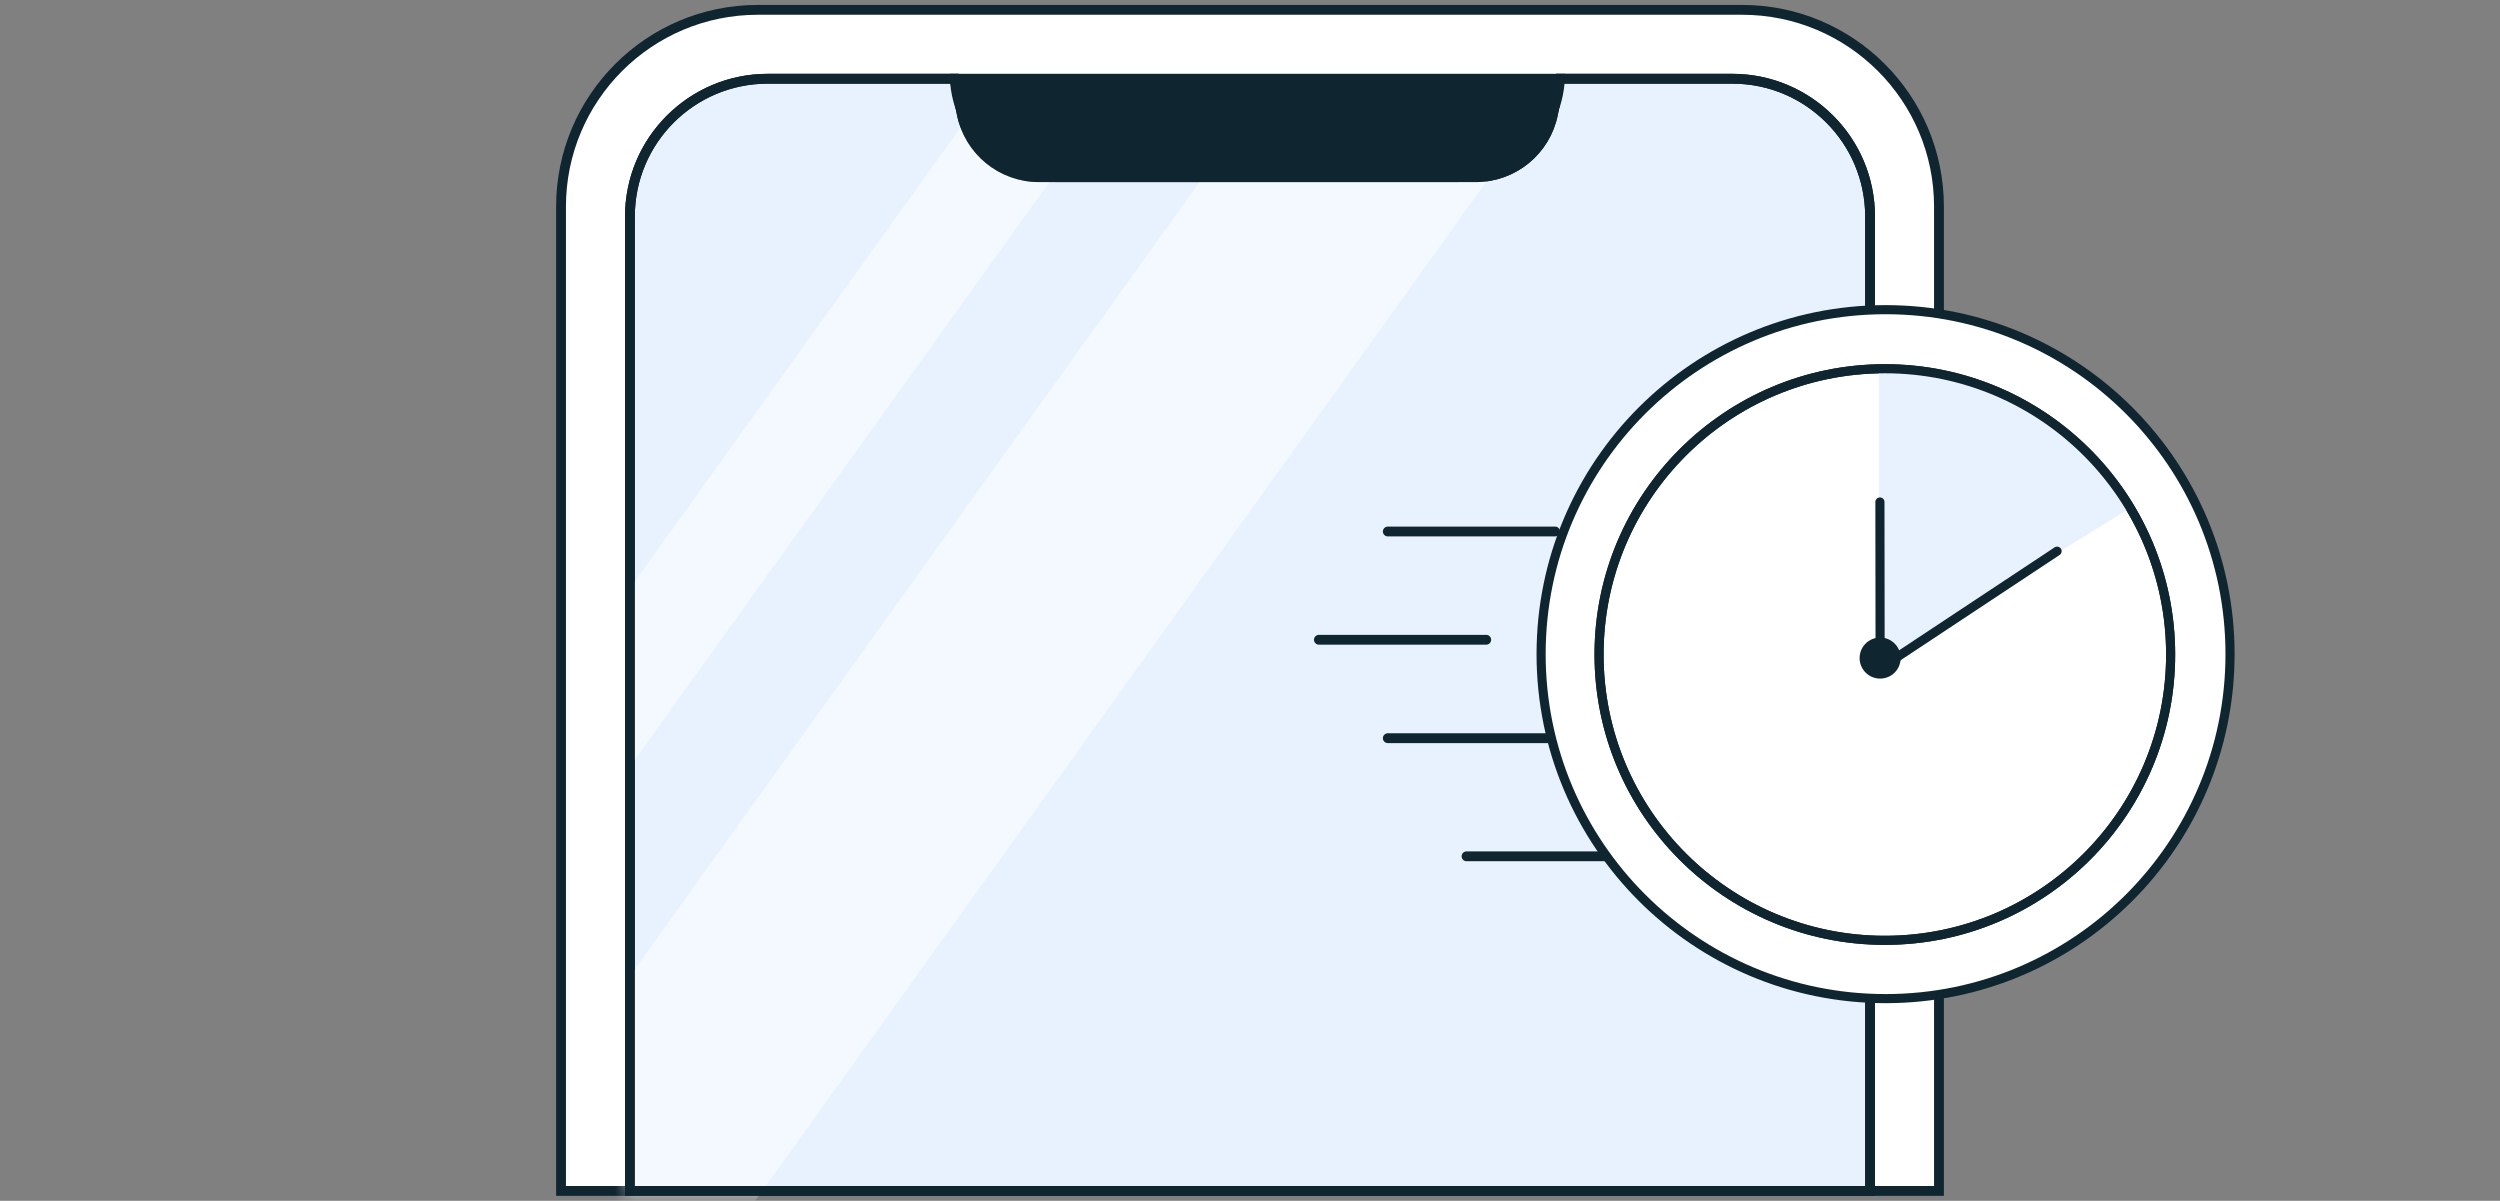
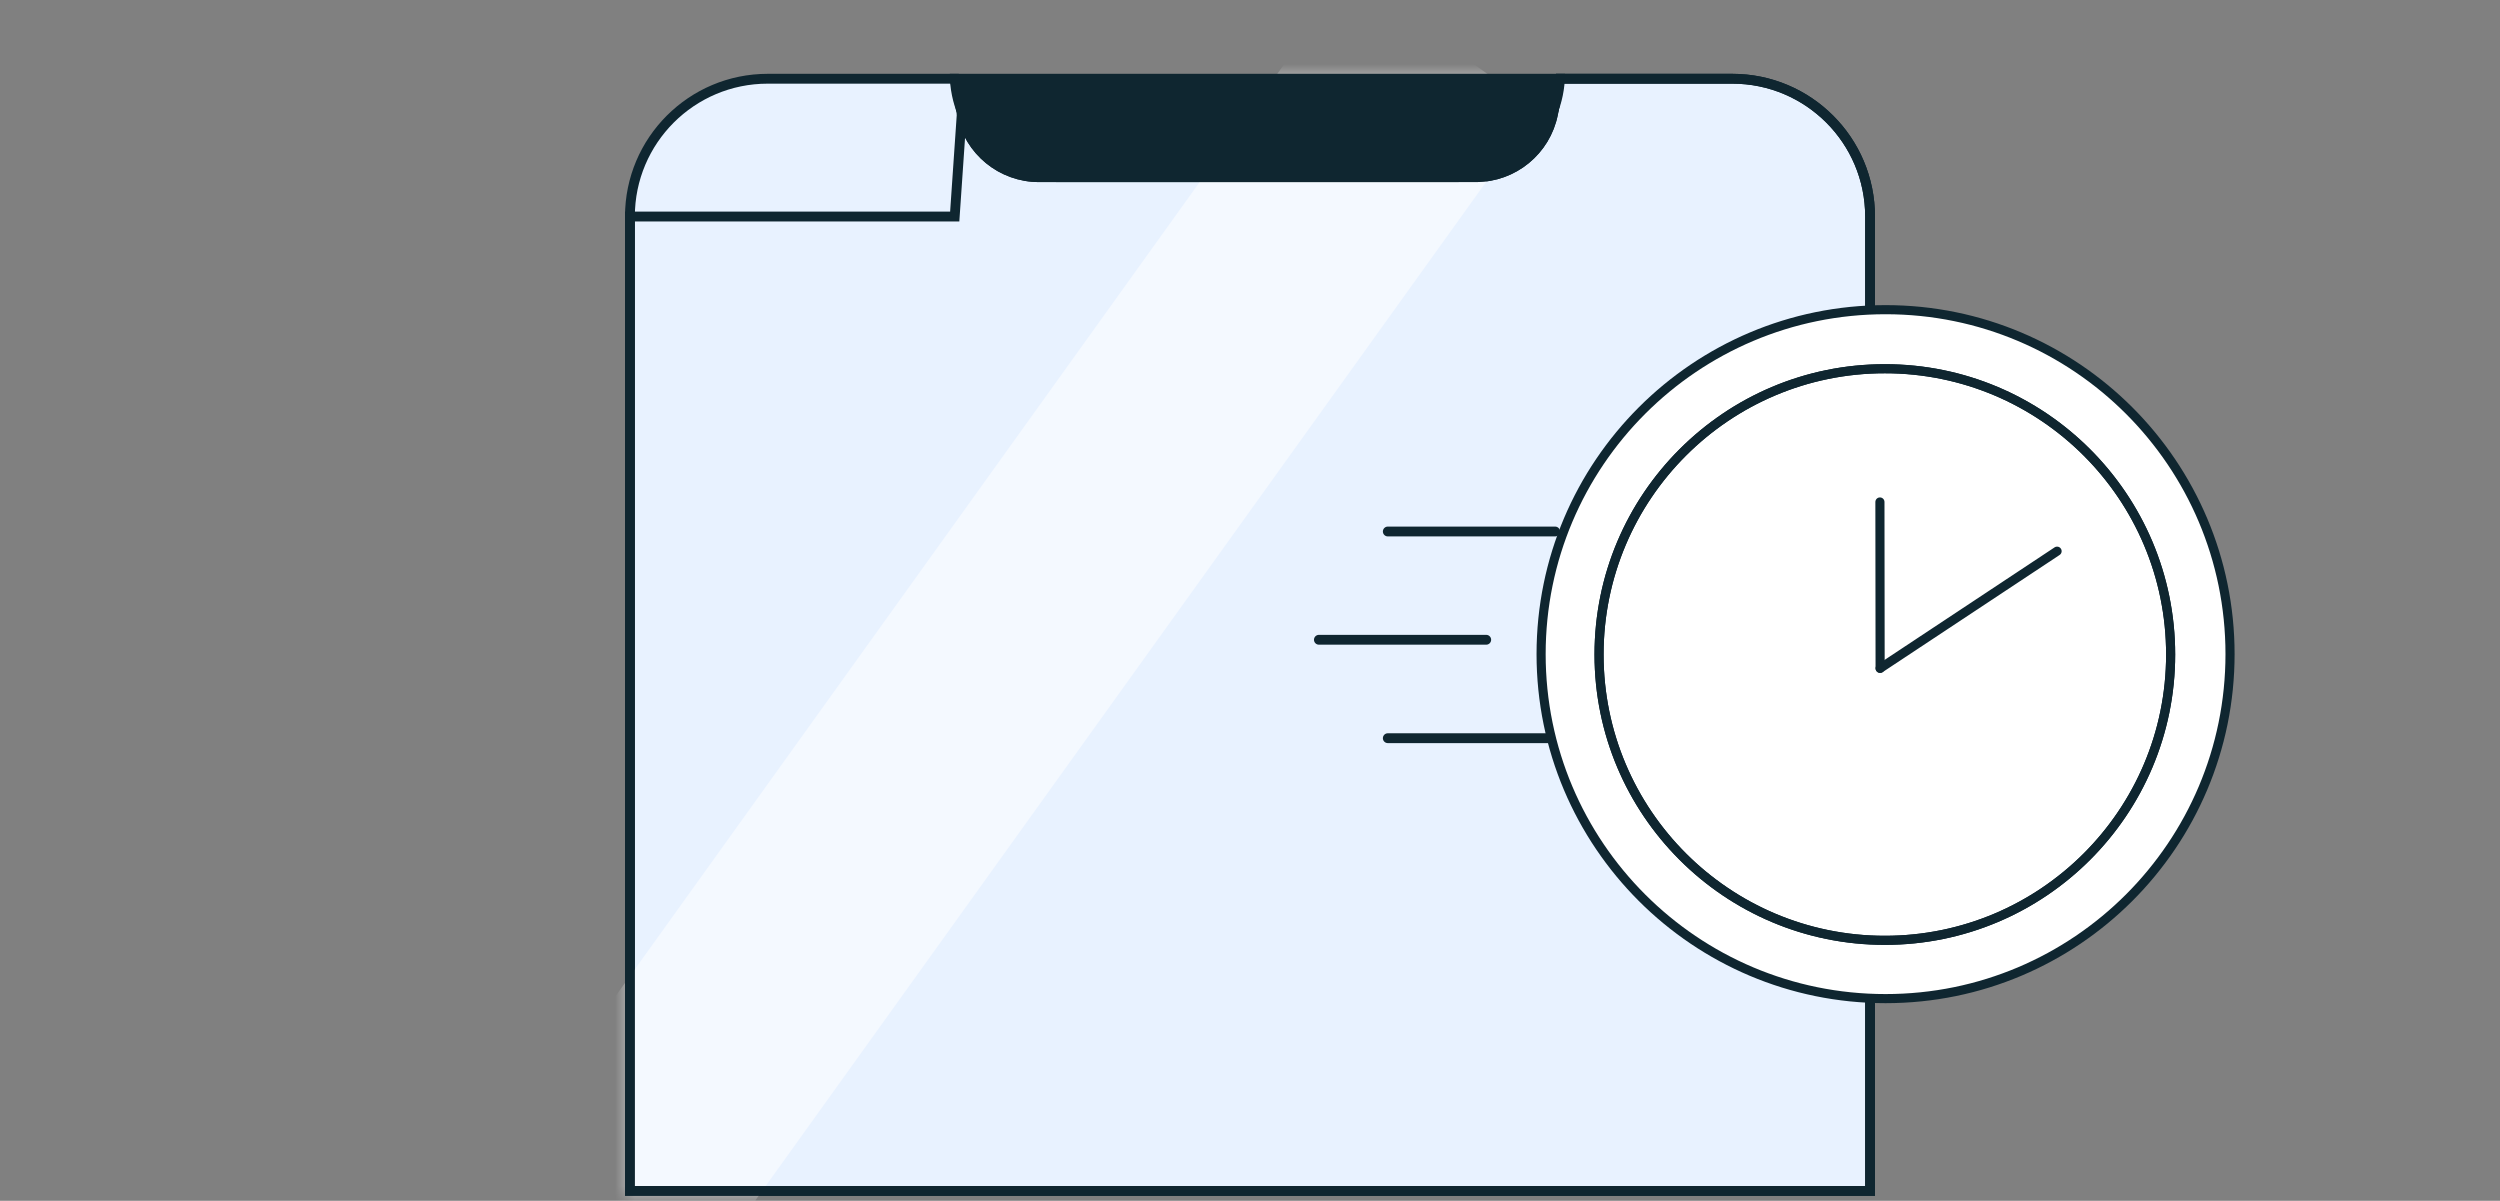
<svg xmlns="http://www.w3.org/2000/svg" width="254" height="122" viewBox="0 0 254 122" fill="none">
  <rect x="0" y="0" width="254" height="122" fill="#808080" stroke="none" />
-   <path d="M57 21C57 9.954 65.954 1 77 1H177C188.046 1 197 9.954 197 21V121H57V21Z" fill="white" stroke="#0F2630" />
  <path d="M64 22C64 14.268 70.268 8 78 8H97L97.714 11.569C98.462 15.308 101.745 18 105.558 18H149.942C153.755 18 157.038 15.308 157.786 11.569L158.5 8H176C183.732 8 190 14.268 190 22V121H64V22Z" fill="#E8F2FF" stroke="#0F2630" />
  <mask id="mask0_298_10343" style="mask-type:alpha" maskUnits="userSpaceOnUse" x="63" y="7" width="128" height="115">
    <path d="M64 22C64 14.268 70.268 8 78 8H176C183.732 8 190 14.268 190 22V121H64V22Z" fill="#E8F2FF" stroke="#0F2630" />
  </mask>
  <g mask="url(#mask0_298_10343)">
    <path opacity="0.5" d="M156.234 11.177L137.025 -2.606L52.115 115.733L71.324 129.516L156.234 11.177Z" fill="white" />
-     <path opacity="0.5" d="M120.49 -0.844L111.91 -7L27 111.339L35.58 117.495L120.49 -0.844Z" fill="white" />
  </g>
  <path d="M96.5 7.5H159C159 13.575 154.075 18.5 148 18.5H107.5C101.425 18.5 96.5 13.575 96.5 7.5Z" fill="#0F2630" />
-   <path d="M64 22C64 14.268 70.268 8 78 8H97L97.714 11.569C98.462 15.308 101.745 18 105.558 18H149.942C153.755 18 157.038 15.308 157.786 11.569L158.5 8H176C183.732 8 190 14.268 190 22V121H64V22Z" stroke="#0F2630" />
+   <path d="M64 22H97L97.714 11.569C98.462 15.308 101.745 18 105.558 18H149.942C153.755 18 157.038 15.308 157.786 11.569L158.5 8H176C183.732 8 190 14.268 190 22V121H64V22Z" stroke="#0F2630" />
  <path d="M158 54H141" stroke="#0F2630" stroke-linecap="round" />
  <path d="M151 65H134" stroke="#0F2630" stroke-linecap="round" />
-   <path d="M166 87H149" stroke="#0F2630" stroke-linecap="round" />
  <path d="M158 75H141" stroke="#0F2630" stroke-linecap="round" />
  <path d="M226.572 66.461C226.572 85.79 210.903 101.46 191.574 101.46C172.245 101.46 156.576 85.79 156.576 66.461C156.576 47.132 172.245 31.463 191.574 31.463C210.903 31.463 226.572 47.132 226.572 66.461Z" fill="white" stroke="#0F2630" stroke-width="0.926" />
  <circle cx="191.5" cy="66.5" r="29.037" fill="white" stroke="#0F2630" stroke-width="0.926" />
-   <path d="M190.894 37.342C196.017 37.342 201.054 38.652 205.529 41.146C210.003 43.641 213.765 47.237 216.458 51.595L190.894 67.394L190.894 37.342Z" fill="#E8F2FF" />
  <path d="M191.02 67.902L191 51" stroke="#0F2630" stroke-width="0.926" stroke-linecap="round" />
  <path d="M191.02 67.903L209 56" stroke="#0F2630" stroke-width="0.926" stroke-linecap="round" />
-   <ellipse cx="191.021" cy="66.86" rx="2.086" ry="2.086" fill="#0F2630" />
  <circle cx="191.5" cy="66.5" r="29.037" stroke="#0F2630" stroke-width="0.926" />
</svg>